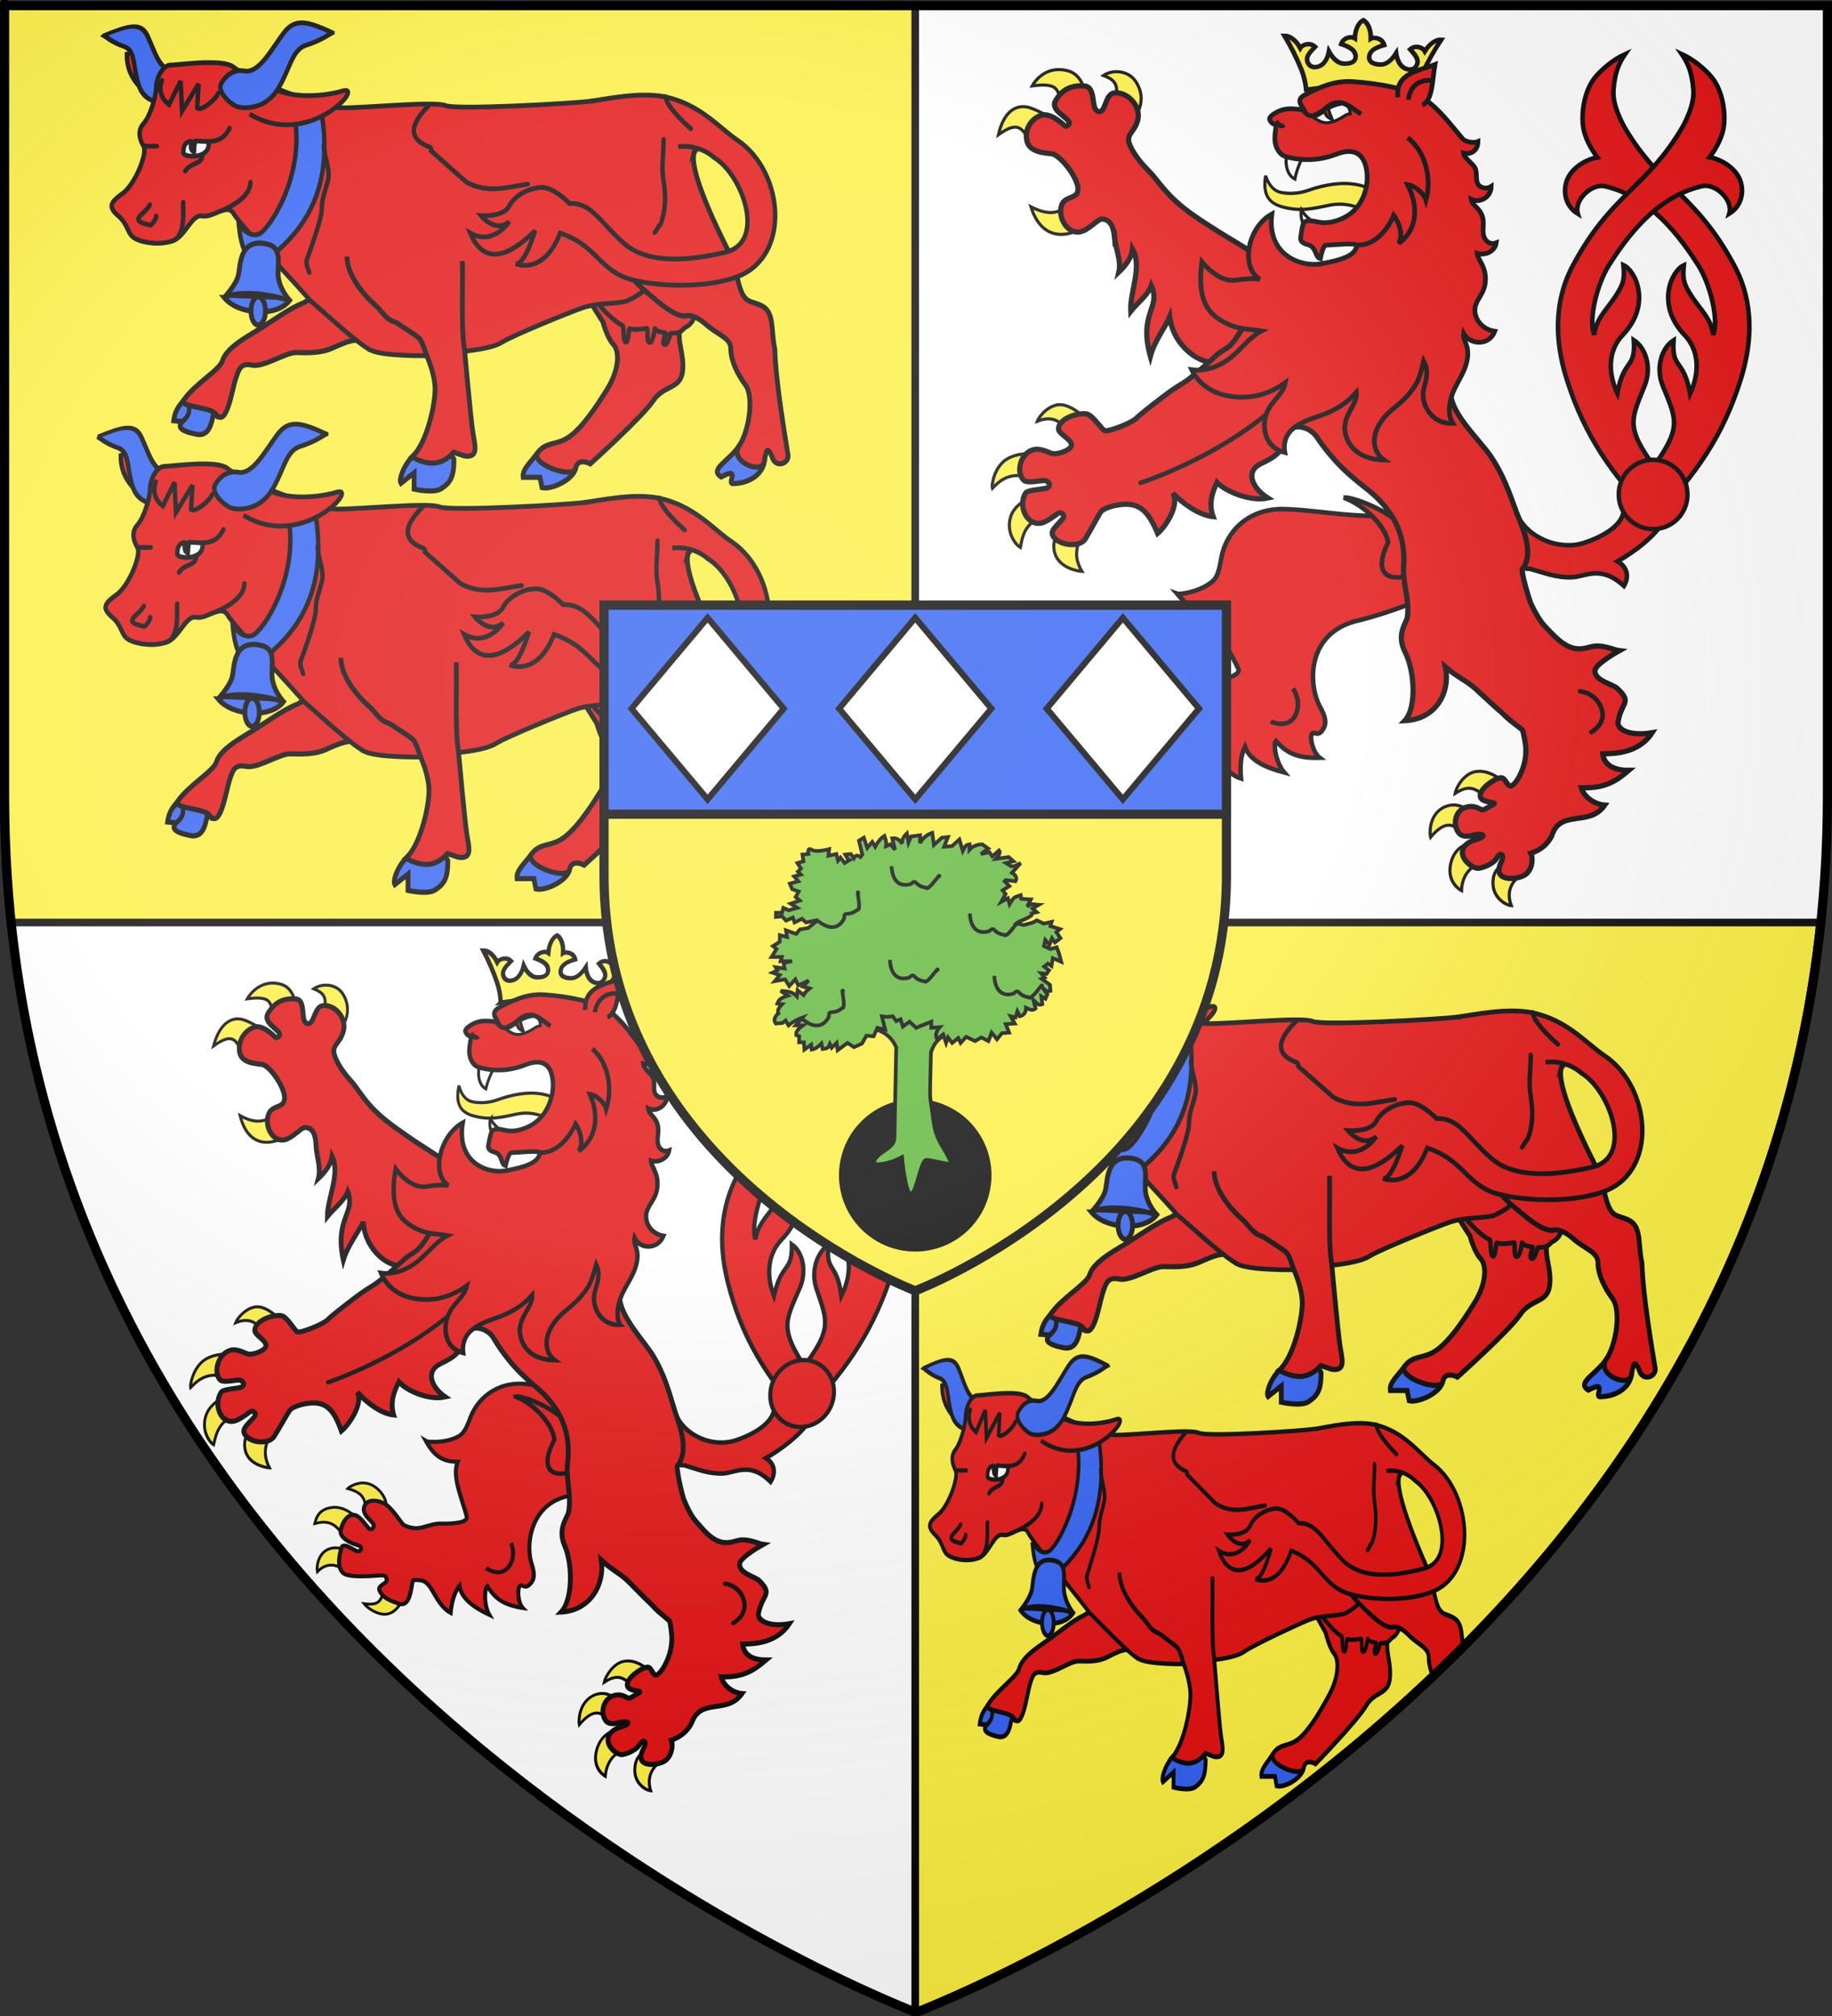
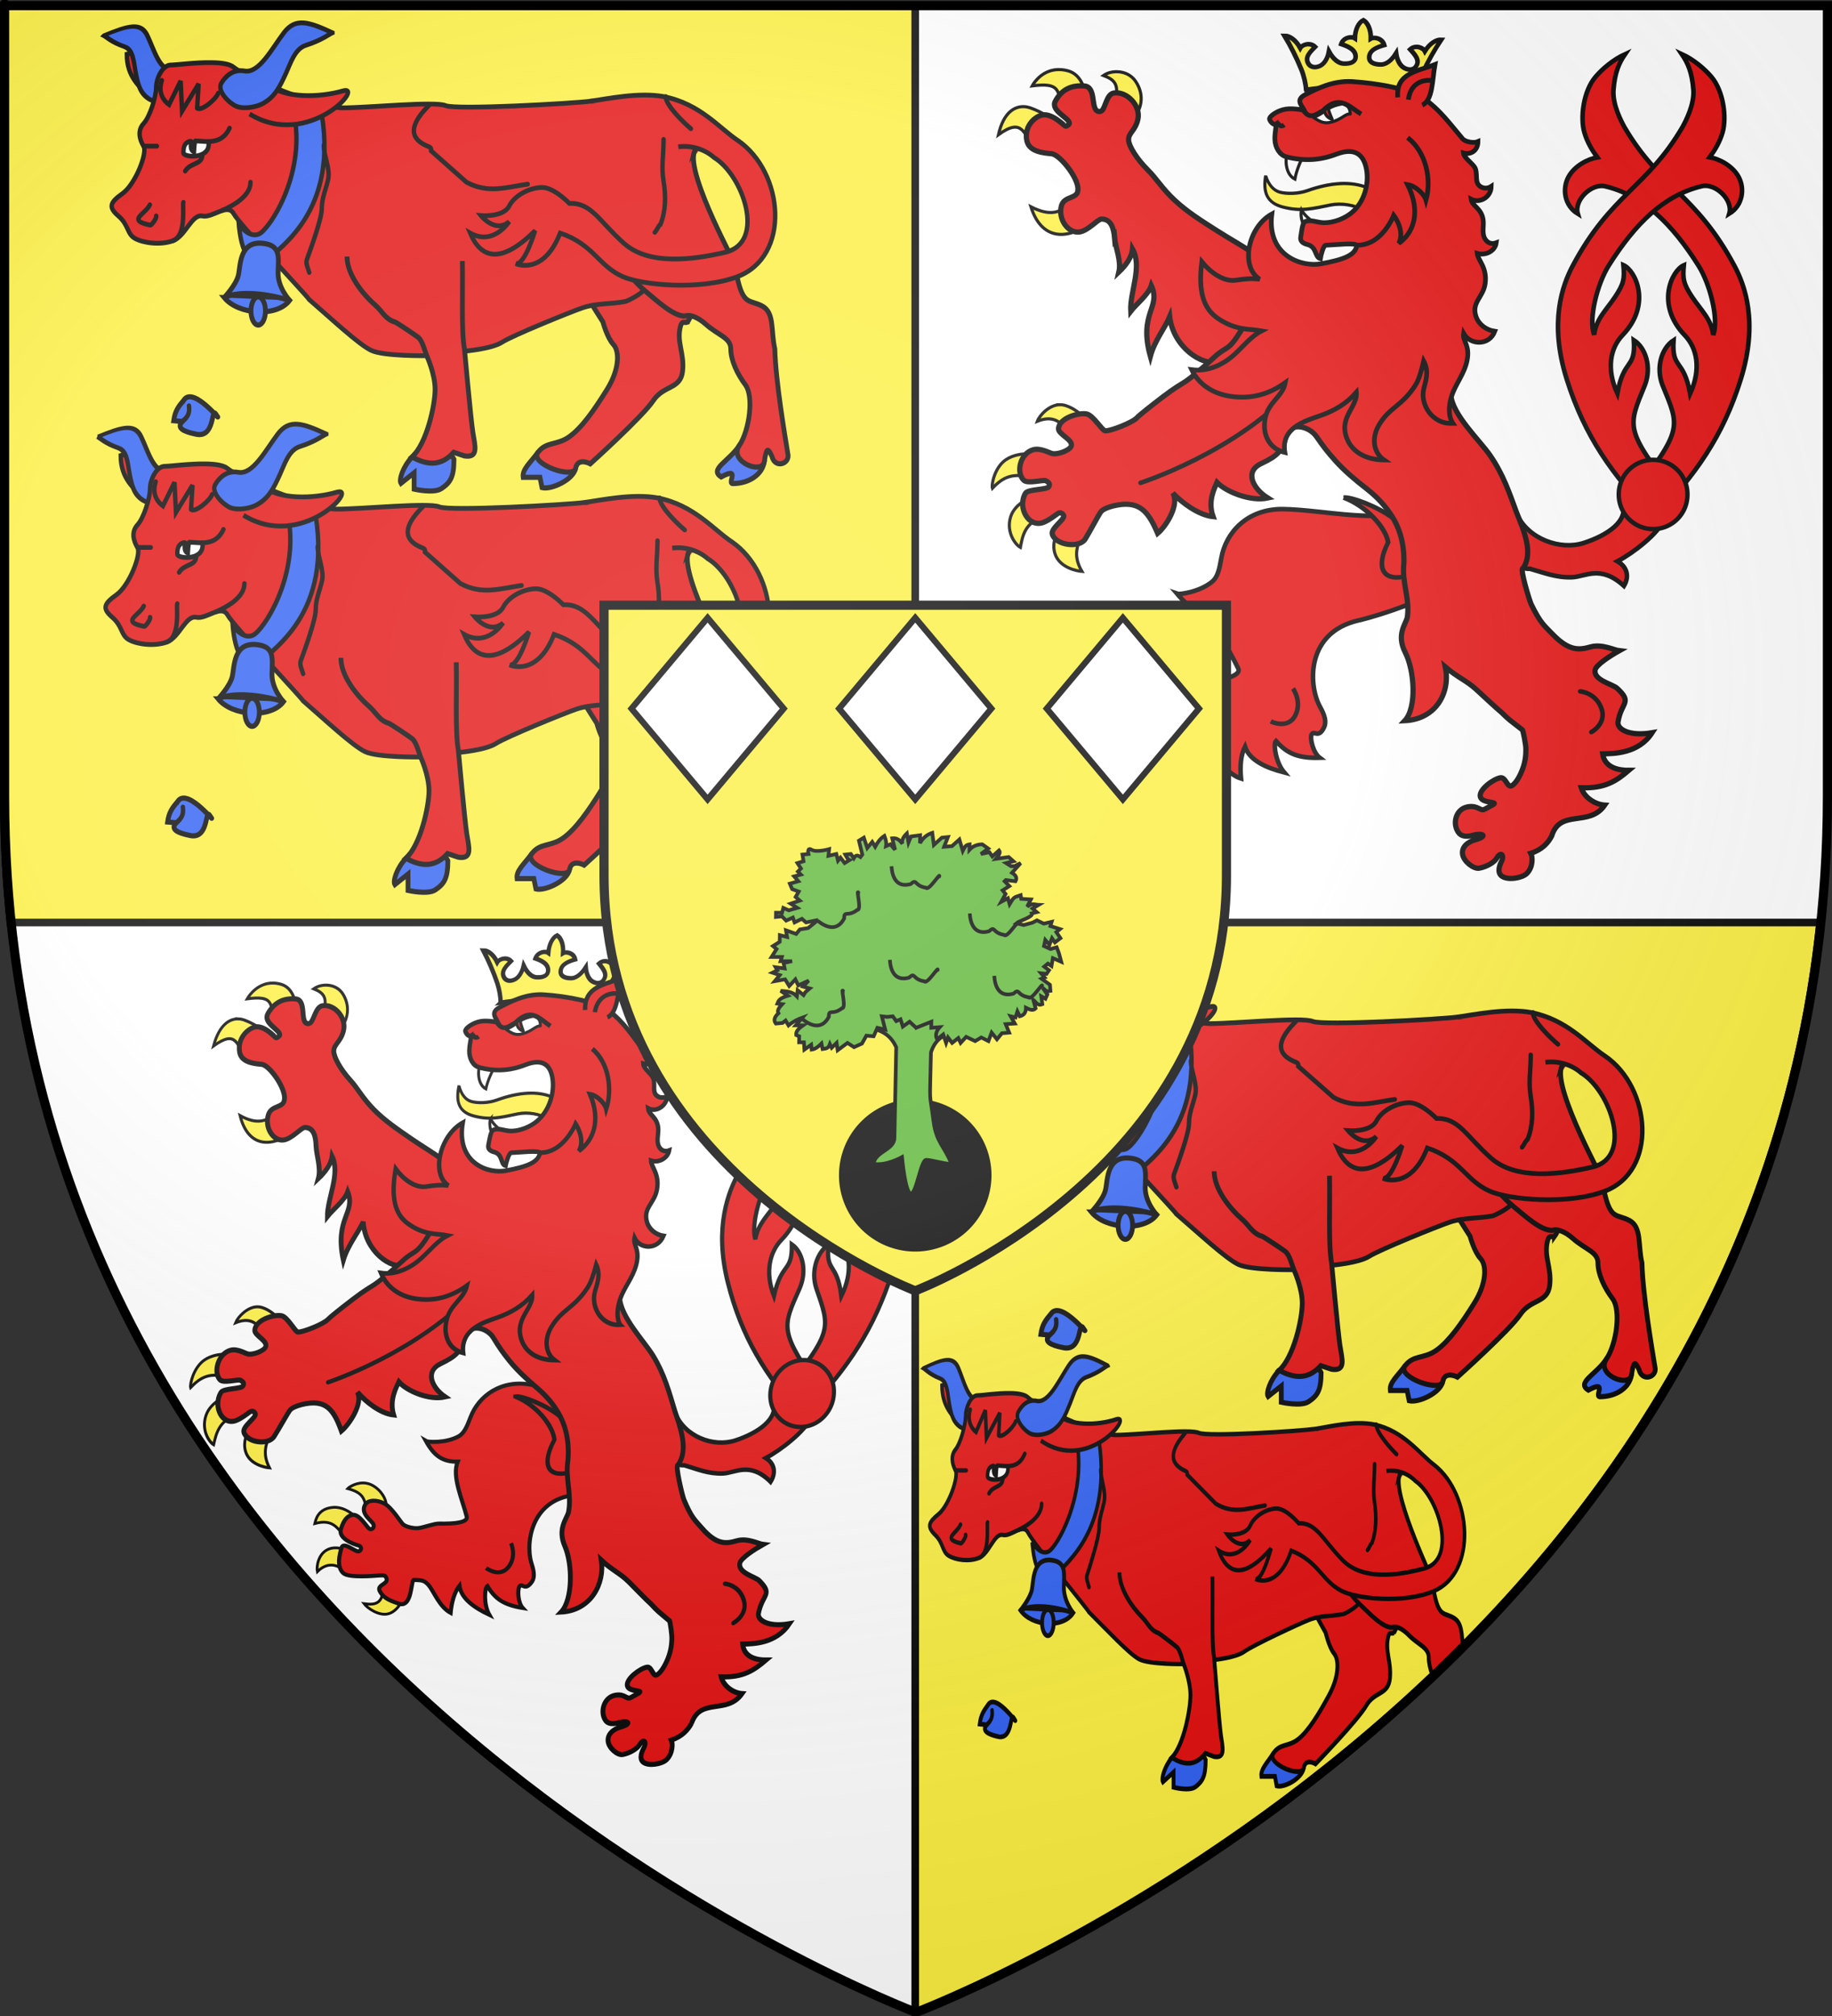
<svg xmlns="http://www.w3.org/2000/svg" xmlns:xlink="http://www.w3.org/1999/xlink" style="enable-background:new" id="svg2" height="660" width="600" version="1.0">
  <rect width="100%" height="100%" fill="#333333" stroke="none" />
  <desc id="desc4">Flag of Canton of Valais (Wallis)</desc>
  <defs id="defs6">
    <radialGradient gradientTransform="matrix(2.007,0,0,1.696,-222.494,-164.35)" gradientUnits="userSpaceOnUse" xlink:href="#linearGradient3673" id="radialGradient3199-2" fy="227.229" fx="222.275" r="300" cy="227.229" cx="222.275" />
    <linearGradient id="linearGradient3673">
      <stop offset="0" style="stop-color:#ffffff;stop-opacity:0.314" id="stop3675" />
      <stop offset="0.37" style="stop-color:#ffffff;stop-opacity:0.251" id="stop3677" />
      <stop offset="0.72" style="stop-color:#6b6b6b;stop-opacity:0.125" id="stop3679" />
      <stop offset="1" style="stop-color:#000000;stop-opacity:0.125" id="stop3681" />
    </linearGradient>
    <clipPath id="clipPath286" clipPathUnits="userSpaceOnUse">
      <use transform="matrix(1.248,0,0,1.09,-344.966,-476.409)" style="stroke-width:0.857" height="100%" width="100%" id="use288" xlink:href="#path6956" y="0" x="0" />
    </clipPath>
  </defs>
  <g id="g3022">
    <path style="fill:#ffffff;stroke:#000000;stroke-width:1" id="path3132" d="m 299.75,658.838 c 0,0 298.5,-112.436 298.5,-398.182 V 1.838 H 1.25 V 260.657 c 0,285.746 298.5,398.182 298.5,398.182 z" />
    <path id="path6956" d="M 299.75,1.838 V 302.018 H 3.404 C 2,288.652 1.25,274.872 1.25,260.656 V 1.838 Z m 0,300.18 H 596.096 C 569.277,557.304 299.75,658.838 299.75,658.838 Z" style="fill:#fcef3c;stroke:#000000;stroke-width:2.5" />
    <g id="g3059" transform="matrix(0.406,0,0,0.436,34.422,9.773)">
      <g transform="matrix(1.084,0,0,1.084,1.548,-43.376)" id="g204">
        <path style="fill:#2b5df2;stroke:#000000;stroke-width:3.563" d="m 57.118,296.531 c -4.187,4.644 -6.504,7.604 -7.51,14.22 l 6.476,0.555 c -4.791,4.528 1.195,7.04 9.649,8.662 14.876,3.534 11.633,-18.678 15.136,-13.921 7.992,10.384 -16.141,-20.312 -23.75,-9.516 z" id="path184" />
        <path style="fill:#e20909;fill-opacity:1;fill-rule:evenodd;stroke:#000000;stroke-width:3.286;stroke-linecap:round" id="path64" d="m 60.988,300.378 c 0.66,5.522 -0.914,7.508 -4.056,10.072" />
-         <path id="path272" d="m 146.17,229.185 c -10.226,3.485 -25.523,14.168 -38.286,21.252 -12.762,7.084 -19.808,12.543 -22.022,18.927 -2.214,6.384 -21.135,16.371 -28.744,27.167 -4.187,4.644 20.247,4.759 23.75,9.516 7.992,10.384 12.084,-16.264 14.741,-23.925 2.657,-7.661 3.984,-11.491 12.438,-9.87 8.455,1.622 24.961,-8.824 32.65,-8.711 7.69,0.114 17.79,0.689 26.808,-3.028 9.018,-3.717 20.446,-8.865 25.128,-2.623 -0.377,-13.875 -23.255,-42.669 -46.464,-28.705 z" style="fill:#e20909;stroke:#000000;stroke-width:3.563" />
      </g>
      <g transform="matrix(1.084,0,0,1.084,1.548,-43.376)" id="g266">
        <path id="path261" d="m 348.702,343.723 c -1.561,7.803 -17.944,14.964 -24.967,13.403 l -1.566,-7.163 h -12.48 c -0.78,-5.462 4.679,-9.358 10.922,-17.161 37.402,-18.172 29.07,7.003 28.091,10.921 z" style="fill:#2b5df2;stroke:#000000;stroke-width:3.563" />
        <path style="fill:#e20909;stroke:#000000;stroke-width:3.563" d="m 431.891,242.5 c -2.204,0.807 -3.923,-1.408 -5.155,2.904 -3.122,10.924 3.119,18.73 1.558,31.215 -1.56,12.485 -14.04,9.36 -21.843,20.285 -7.804,10.925 -46.819,43.695 -46.819,43.695 0,0 -9.37,-4.679 -10.93,3.124 -1.561,7.803 -34.334,-3.118 -28.091,-10.921 6.242,-7.803 14.045,-4.687 23.409,-10.93 9.363,-6.243 18.727,-18.727 28.091,-32.773 9.364,-14.046 9.364,-26.525 4.682,-31.207 -4.682,-4.682 -7.798,-15.612 -7.798,-15.612 0,0 -30.625,-44.263 -32.185,-53.627 -12.796,-22.851 42.532,-13.508 70.099,-6.699 27.567,6.809 35.905,46.552 24.982,60.546 z" id="path178" />
-         <path style="fill:#e20909;fill-opacity:1;stroke:#000000;stroke-width:3.286;stroke-linecap:round" id="path22" d="m 419.706,250.147 c -0.509,0.012 -2.74,9.112 -4.983,7.829 -2.243,-1.283 1.641,-7.989 0.898,-8.079 -3.363,-0.405 -7.268,-1.325 -7.815,-2.989 -0.189,-0.575 -1.346,9.724 -4.023,9.717 -2.677,-0.007 -0.748,-10.054 -2.151,-9.845 -3.893,0.579 -8.881,1.323 -12.706,0.219 -0.859,-0.248 -0.745,9.738 -2.874,9.358 -2.129,-0.38 -1.376,-10.947 -2.215,-11.369 -5.881,-2.955 -11.084,-7.765 -16.498,-13.178 -7.066,-11.348 24.429,-36.992 50.135,-20.183 25.705,16.808 22,30.815 12.505,34.694 -3.481,3.619 -5.385,3.786 -10.274,3.827 z" />
      </g>
      <path d="M 44.556,31.98 C 31.584,16.908 34.21,13.989 17.532,18.296 c 0,17.225 10.346,24.451 19.611,33.063 9.284,5.4 7.521,-13.392 7.413,-19.379 z" id="path6" style="fill:#e20909;fill-opacity:1;fill-rule:evenodd;stroke:#000000;stroke-width:3.563" />
      <use style="stroke-width:0.399" height="100%" width="100%" transform="matrix(-0.898,0,-0.26,0.897,164.073,2.237)" id="use241" xlink:href="#path72" y="0" x="0" />
      <path id="path18" d="m 481.294,87.917 c 5.366,-19.11 -37.795,-35.855 -89.969,-34.326 -13.532,1.692 -108.261,6.663 -116.717,3.279 -8.458,-3.384 -62.58,1.689 -82.878,1.689 -20.297,0 -79.503,-23.687 -87.961,-30.456 -3.171,-2.538 -10.143,-3.41 -17.982,-3.509 l -0.003,-0.003 c -13.066,-0.165 -28.533,1.82 -32.761,1.82 -6.766,0 -11.838,10.149 -11.838,16.918 0,6.768 -5.075,22.001 -10.149,27.078 -5.074,5.076 -3.383,11.841 0,16.918 3.383,5.076 -6.771,28.763 -16.921,35.532 -10.149,6.768 -11.834,10.149 -3.377,16.918 8.457,6.768 6.76,13.541 13.526,16.926 6.766,3.384 20.305,5.074 30.454,1.689 10.148,-3.384 15.217,-20.307 23.674,-18.614 8.457,1.692 20.297,-10.15 25.371,-1.689 4.431,7.765 61.032,63.464 60.757,64.327 18.465,14.929 40.018,33.762 50.135,38.266 10.117,4.504 44.725,4.002 44.725,4.002 l 30.446,-3.378 c 0,0 21.989,-1.698 30.446,-6.774 8.457,-5.076 55.773,-22.95 64.978,-25.842 11.444,-3.595 22.797,-2.601 34.515,-4.747 2.075,-0.38 14.903,-6.717 14.244,-8.597 44.098,-35.702 31.774,-112.401 47.282,-107.426 z" style="fill:#e20909;stroke:#000000;stroke-width:3.563" />
      <g transform="matrix(1.084,0,0,1.084,1.548,-43.376)" id="g270">
        <path id="path255" d="m 470.43,328.119 c -7.804,10.924 -22.499,16.275 -13.395,21.57 15.419,-7.709 3.3,5.421 9.267,4.594 11.106,-0.185 21.295,-5.878 22.855,-15.242 z" style="fill:#2b5df2;stroke:#000000;stroke-width:3.563" />
        <path style="fill:#e20909;stroke:#000000;stroke-width:3.563" d="m 377.57,197.8 c 7.629,7.629 15.118,17.273 23.914,23.891 6.895,5.186 20.215,17.154 28.946,16.553 3.381,-1.237 9.366,0.871 15.033,5.594 9.364,7.803 18.727,9.366 18.727,17.169 0,7.803 4.679,17.172 10.922,24.975 6.243,7.803 3.121,31.212 -4.682,42.137 -7.804,10.924 17.167,20.285 18.727,10.922 1.561,-9.364 2.484,-9.912 5.605,-3.67 2.34,8.998 13.957,5.143 11.845,-1.927 -2.112,-12.21 -9.093,-50.314 -9.645,-72.436 -3.121,-12.485 -1.5e-4,-24.967 -9.364,-29.649 -9.364,-4.682 -14.045,-0.006 -18.727,-20.293 l -6.241,-17.165 c 1.415,1.415 -42.031,-73.536 -19.988,-72.802" id="path253" />
      </g>
      <path d="m 83.321,83.851 c -3.675,0.061 -7.323,-0.403 -10.485,-0.476 -0.719,-0.016 -1.202,8.165 -1.202,8.165 -3.996,-1.329 -1.799,-8.077 -2.237,-8.018 -3.893,0.532 -6.413,2.605 -6.197,8.931 0.114,3.336 20.867,4.973 20.352,-7.017" id="path34" style="fill:#ffffff;fill-opacity:1;stroke:#000000;stroke-width:3.563;stroke-linecap:round" />
      <path style="fill:none;fill-opacity:1;stroke:#000000;stroke-width:3.563;stroke-linecap:round" id="path174" d="m 100.388,73.781 c -4.122,8.246 -10.635,9.963 -17.068,10.07 m -4.922,9.933 c 0,7.685 -9.424,5.584 -13.785,12.259 m 52.687,8.351 c 0,10.651 -14.504,17.848 -22.971,21.234 m -31.186,-6.115 c -1.047,2.227 2.984,24.959 -8.619,28.921 M 41.197,139.699 c 0.799,1.31 -3.696,7.113 -4.727,6.919 -19.454,-3.64 -4.001,-8.011 -0.358,-15.3 M 41.766,87.322 H 31.038 M 74.247,58.842 c 3.687,2.513 15.612,-7.136 17.016,-11.352 M 45.769,37.935 c -2.315,6.231 -1.302,13.371 5.818,18.223 l 9.333,-17.741 1.162,22.548 13.364,-20.4 -1.199,18.278" />
      <path d="m 152.828,65.328 c 8.457,43.993 -20.298,84.598 -28.755,87.983 -8.457,3.384 -16.216,-7.467 -16.216,-7.467 0,0 0.993,12.543 4.376,19.312 2.792,6.925 12.279,14.451 16.915,10.152 3.383,-8.461 59.202,-32.149 45.669,-111.671 -5.074,1.692 -21.989,1.692 -21.989,1.692 z" id="path52" style="fill:#2b5df2;stroke:#000000;stroke-width:3.563" />
      <g style="stroke-width:0.358" transform="matrix(1.084,0,0,1.084,1.548,-43.376)" id="g239">
        <path style="fill:#2b5df2;stroke:#000000;stroke-width:3.563" d="m 87.229,225.47 c 10.301,11.849 39.107,13.794 48.646,1.945 0,0 -8.966,-8.842 -8.584,-19.63 0.382,-10.787 1.717,-18.215 -10.492,-19.807 -18.514,-2.414 -17.36,15.385 -19.077,22.106 -1.717,6.72 -10.492,15.385 -10.492,15.385 z" id="path210" />
        <ellipse style="fill:#2b5df2;stroke:#000000;stroke-width:3.563" id="ellipse68" cx="112.508" cy="234.729" ry="9.768" rx="5.393" />
        <path style="stroke:#000000;stroke-width:3.563" d="m 87.229,225.47 c 8.585,-4.067 27.28,-4.067 48.646,1.945" id="path226" />
      </g>
      <path d="m 132.401,41.303 c 11.84,10.152 40.719,9.639 59.326,4.563 18.606,-5.076 -27.818,44.365 -75.18,17.293" id="path70" style="fill:#e20909;stroke:#000000;stroke-width:3.563" />
      <path d="M 183.363,2.17 C 164.167,-6.079 153.553,-9.292 144.255,2.138 134.327,14.344 124.212,32.882 112.427,30.885 c -9.827,-1.665 -15.952,4.791 -18.659,9.194 -3.725,6.059 6.66,15.183 11.941,17.244 6.46,2.522 16.488,0.562 21.464,-1.958 9.952,-5.042 13.761,-12.722 18.714,-22.709 3.809,-7.681 7.183,-18.447 16.035,-21.063 12.989,-3.839 19.147,-8.544 21.444,-9.421 z" id="path72" style="fill:#2b5df2;stroke:#000000;stroke-width:3.563" />
      <path id="path249" d="m 391.326,53.59 c 13.532,-1.692 38.896,-6.879 59.194,-3.495 29.705,5.438 45.113,23.923 59.906,32.964 37.212,23.689 43.275,87.17 -0.703,102.399 -29.91,10.357 -77.108,6.244 -92.581,-0.337 -19.549,-8.315 -22.912,-23.908 -50.066,-32.542 -13.552,32.439 -35.817,22.977 -35.817,22.977 7.26,1.352 15.605,-24.798 15.605,-24.798 -28.779,26.677 -44.238,19.791 -52.39,1.82 18.877,9.912 31.461,-8.56 31.461,-8.56 -11.132,9.011 -22.749,-4.505 -22.749,-4.505 0,0 18.017,1.38 22.749,-7.197 4.617,-8.369 16.953,-13.967 26.634,-13.967 9.68,0 21.965,11.962 21.965,11.962 17.872,-0.571 23.57,12.948 43.867,29.869 20.058,16.722 54.963,12.685 81.903,6.844 33.174,-7.193 14.413,-57.941 -9.191,-71.241 -8.037,-6.646 -19.315,-9.193 -28.731,-7.953" style="fill:#e20909;stroke:#000000;stroke-width:3.563" />
      <g transform="matrix(1.084,0,0,1.084,1.548,-43.376)" id="g259">
        <path style="fill:#2b5df2;stroke:#000000;stroke-width:3.563" d="m 226.974,335.917 c -7.023,7.023 -9.802,15.86 -8.242,18.201 l 9.8,-7.271 v 11.291 c 0,0 14.68,3.145 20.293,-0.369 6.561,-4.109 9.364,-7.8 9.364,-20.285 -6.395,-11.983 -31.215,-1.566 -31.215,-1.566 z" id="path14" />
        <path style="fill:#e20909;stroke:#000000;stroke-width:3.563" d="m 178.59,197.02 c 0,12.501 11.632,26.046 21.139,33.771 4.795,3.897 7.473,9.767 14.506,11.579 1.194,0.307 16.709,10.02 17.748,10.964 2.809,2.552 4.584,9.222 5.912,12.355 0,0 6.248,12.485 6.248,23.409 l -1e-5,3e-5 c 0,10.924 -6.245,37.455 -17.169,46.819 12.483,6.242 22.119,5.921 30.981,-3.26 l 8.031,2.481 c 10.925,1.56 7.809,-7.019 6.248,-16.383 -1.56,-9.364 -6.244,-57.745 -6.244,-57.745 -2.511,-12.48 -1.074,-40.521 -1.561,-60.865" id="path245" />
      </g>
      <path d="m 452.212,50.096 c 0,6.537 14.766,19.841 20.299,24.106 M 450.521,82.248 c 0,12.181 -1.963,20.418 -0.016,31.385 1.984,11.177 1.785,22.716 -2.578,32.558 -1.733,0.946 -2.696,4.163 -4.506,5.877 m -102.536,-36.194 c -17.241,2.221 -31.722,7.341 -49.359,-1.48 L 262.997,90.851 c 0.271,-2.377 -0.739,-2.664 -2.966,-3.535 -19.215,-7.511 -9.416,-20.609 1.049,-30.452 m -84.679,29.764 c 0,7.963 5.47,17.922 3.481,25.877 -1.989,7.957 -5.041,13.479 -5.072,21.724 -0.028,7.581 -9.075,30.655 -12.007,38.087 -1.232,3.122 0.911,6.678 1.878,9.892" id="path10" style="fill:none;fill-opacity:1;fill-rule:evenodd;stroke:#000000;stroke-width:3.563;stroke-linecap:round" />
    </g>
    <use height="100%" width="100%" transform="translate(-2,131.377)" id="use172" xlink:href="#g3059" y="0" x="0" />
    <use height="100%" width="100%" transform="matrix(1,0,0,0.993,284,300.054)" id="use274" xlink:href="#g3059" y="0" x="0" />
    <use clip-path="url(#clipPath286)" x="0" y="0" xlink:href="#g3059" id="use282" transform="matrix(0.806,0,0,0.924,275.028,437.166)" width="100%" height="100%" />
    <g id="g3599" transform="translate(-0.25)">
      <path style="fill:#fff03c;stroke:#000000;stroke-width:1.02" id="path3031" d="m 367.267,213.823 c -3.633,0.014 -6.22,2.723 -6.522,3.252 6.675,0.437 6.992,3.068 8.785,7.748 2.545,-1.852 4.791,-3.439 6.262,-4.29 0.129,-1.08 -1.48,-4.267 -5.26,-5.977 -1.156,-0.523 -2.248,-0.737 -3.265,-0.733 z m -8.137,10.771 c -0.742,-0.014 -1.497,0.058 -2.259,0.261 -5.574,1.487 -5.493,5.737 -5.572,7.151 6.171,-3.004 8.439,4.8e-4 12.014,2.969 l 3.002,-7.771 c -1.102,-0.77 -3.97,-2.548 -7.184,-2.61 z m 7.702,15.496 c 0,0 -4.884,-2.012 -8.454,0.026 -3.849,2.197 -3.552,7.367 -2.822,9.143 3.271,-4.794 7.55,-3.872 10.745,-1.619 z m 13.697,9.945 c 1.005,6.283 -1.485,7.288 -5.82,7.558 1.471,1.352 6.399,3.603 9.661,1.878 3.585,-1.895 4.498,-7.52 4.141,-7.663 z" />
-       <path style="color:#000000;display:inline;overflow:visible;visibility:visible;fill:#e20909;fill-opacity:1;fill-rule:evenodd;stroke:#000000;stroke-width:1.5;stroke-linecap:butt;stroke-linejoin:miter;stroke-miterlimit:4;stroke-dasharray:none;stroke-dashoffset:0;stroke-opacity:1;marker:none;enable-background:accumulate" id="path3039" d="m 420.167,166.669 c -11.404,-0.005 -18.473,7.619 -19.934,16.125 -0.627,3.651 -1.22,6.149 -2.925,7.586 -4.181,3.525 -10.902,4.271 -11.528,4.036 4.016,4.791 7.569,6.395 12.925,5.232 -1.116,5.898 4.304,13.215 7.103,19.254 0.945,2.039 -3.804,3.476 -9.511,4.457 -1.857,0.319 -5.5,2.61 -7.285,3.108 -1.849,0.516 -4.64,0.336 -5.712,-0.328 -1.108,-0.686 -5.106,-5.198 -8.143,-6.197 -2.826,-0.93 -6.365,-0.397 -7.022,1.908 -1.047,3.678 3.837,5.149 4.488,6.449 0.63,1.258 -0.453,2.264 -1.369,1.736 -1.086,-0.626 -4.589,-4.522 -6.753,-3.834 -1.631,0.519 -2.974,1.983 -3.384,6.04 -0.348,3.439 5.272,4.489 7.397,4.652 1.73,0.132 1.505,1.847 0.462,2.173 -1.122,0.351 -6.022,-2.589 -6.301,-0.259 -0.279,2.33 -0.643,7.409 2.431,9.191 2.417,1.402 11.505,-1.26 12.546,-1.523 1.239,-0.313 2.45,-0.677 2.853,-0.304 2.741,2.538 -2.867,3.444 -0.968,5.801 2.018,2.504 4.935,2.735 7.624,3.178 5.527,0.912 2.723,-9.574 3.945,-9.639 2.637,-0.367 3.67,-0.771 5.796,0.948 2.126,1.718 5.32,7.031 9.796,8.416 -0.39,-4.062 -0.069,-7.715 1.302,-10.445 1.555,4.662 7.159,6.972 12.851,8.457 -2.848,-3.333 -3.627,-9.381 -2.715,-10.304 3.741,4.173 7.259,5.692 14.326,5.489 -2.104,-1.564 -3.179,-6.129 -2.715,-7.413 0.713,-1.97 2.255,1.46 4.15,-2.542 1.195,-2.523 -0.733,-5.564 -1.531,-7.136 -3.663,-7.21 -4.217,-23.905 12.701,-27.848 9.201,-2.144 23.106,-7.497 24.309,-9.013 9.592,-12.079 0.737,-22.285 -4.212,-28.141 -12.521,5.983 -30.603,0.887 -44.995,0.685 z" />
+       <path style="color:#000000;display:inline;overflow:visible;visibility:visible;fill:#e20909;fill-opacity:1;fill-rule:evenodd;stroke:#000000;stroke-width:1.5;stroke-linecap:butt;stroke-linejoin:miter;stroke-miterlimit:4;stroke-dasharray:none;stroke-dashoffset:0;stroke-opacity:1;marker:none;enable-background:accumulate" id="path3039" d="m 420.167,166.669 c -11.404,-0.005 -18.473,7.619 -19.934,16.125 -0.627,3.651 -1.22,6.149 -2.925,7.586 -4.181,3.525 -10.902,4.271 -11.528,4.036 4.016,4.791 7.569,6.395 12.925,5.232 -1.116,5.898 4.304,13.215 7.103,19.254 0.945,2.039 -3.804,3.476 -9.511,4.457 -1.857,0.319 -5.5,2.61 -7.285,3.108 -1.849,0.516 -4.64,0.336 -5.712,-0.328 -1.108,-0.686 -5.106,-5.198 -8.143,-6.197 -2.826,-0.93 -6.365,-0.397 -7.022,1.908 -1.047,3.678 3.837,5.149 4.488,6.449 0.63,1.258 -0.453,2.264 -1.369,1.736 -1.086,-0.626 -4.589,-4.522 -6.753,-3.834 -1.631,0.519 -2.974,1.983 -3.384,6.04 -0.348,3.439 5.272,4.489 7.397,4.652 1.73,0.132 1.505,1.847 0.462,2.173 -1.122,0.351 -6.022,-2.589 -6.301,-0.259 -0.279,2.33 -0.643,7.409 2.431,9.191 2.417,1.402 11.505,-1.26 12.546,-1.523 1.239,-0.313 2.45,-0.677 2.853,-0.304 2.741,2.538 -2.867,3.444 -0.968,5.801 2.018,2.504 4.935,2.735 7.624,3.178 5.527,0.912 2.723,-9.574 3.945,-9.639 2.637,-0.367 3.67,-0.771 5.796,0.948 2.126,1.718 5.32,7.031 9.796,8.416 -0.39,-4.062 -0.069,-7.715 1.302,-10.445 1.555,4.662 7.159,6.972 12.851,8.457 -2.848,-3.333 -3.627,-9.381 -2.715,-10.304 3.741,4.173 7.259,5.692 14.326,5.489 -2.104,-1.564 -3.179,-6.129 -2.715,-7.413 0.713,-1.97 2.255,1.46 4.15,-2.542 1.195,-2.523 -0.733,-5.564 -1.531,-7.136 -3.663,-7.21 -4.217,-23.905 12.701,-27.848 9.201,-2.144 23.106,-7.497 24.309,-9.013 9.592,-12.079 0.737,-22.285 -4.212,-28.141 -12.521,5.983 -30.603,0.887 -44.995,0.685 " />
      <path style="color:#000000;display:inline;overflow:visible;visibility:visible;fill:none;stroke:#000000;stroke-width:1.5;stroke-linecap:butt;stroke-linejoin:miter;stroke-miterlimit:4;stroke-dasharray:none;stroke-dashoffset:0;stroke-opacity:1;marker:none;enable-background:accumulate" id="path3656" d="m 423.715,225.419 c 0,0 3.074,4.291 0.741,8.811 -2.433,4.714 -8.022,1.947 -8.022,1.947" />
    </g>
    <use xlink:href="#g3599" height="660" width="600" y="0" x="0" id="use3604" transform="matrix(0.872,0.168,-0.168,0.872,-164.02,237.491)" />
    <g id="g7013-0" transform="matrix(-0.513,0.016,-0.01,0.501,625.687,-2.944)">
      <g id="g4306" transform="matrix(-0.99,0.057,0.004,1.014,962.927,-219.631)">
        <use xlink:href="#path504-4" height="660" width="600" y="0" x="0" id="use4279" transform="matrix(-0.999,0.05,0.05,0.999,1605.76,-40.15)" />
        <path style="fill:#e20909;stroke:#000000;stroke-width:2.96" id="path504-4" d="m 783.009,343.367 c -7.364,12.28 -12.448,35.199 -8.447,44.958 1.029,-10.237 7.418,-15.979 12.916,-24.665 5.499,-8.687 5.91,-12.047 4.88,-20.629 7.758,3.111 19.211,24.682 0.524,45.153 -7.599,8.324 -10.153,21.75 -2.458,37.606 3.694,-23.278 11.549,-15.557 9.826,-34.596 7.903,4.825 11.979,17.251 7.838,28.75 -10.321,27.29 -12.847,28.495 21.915,70.601 l -14.491,14.426 c -27.01,-26.551 -45.486,-51.051 -57.963,-87.573 -12.477,-36.523 -4.144,-60.634 2.205,-73.265 23.466,-46.681 46.554,-51.194 68.639,-91.038 1.906,-3.745 7.343,-14.574 6.414,-23.981 -1.145,-11.596 -4.158,-17.478 -8.071,-22.917 7.722,3.294 14.851,9.053 19.36,14.042 8.334,9.222 10.689,26.43 8.173,35.788 -1.675,6.231 -4.591,11.378 -7.918,16.147 5.93,0.833 14.878,5.026 18.996,12.219 4.228,7.387 3.177,18.225 -5.464,23.795 2.421,-8.829 -9.4,-19.574 -18.11,-17.262 -24.383,6.472 -42.414,25.178 -58.764,52.442 z" />
        <path style="fill:#e20909;stroke:#000000;stroke-width:2.96" id="path4310" d="m 763.942,544.884 c 8.835,-0.524 18.192,-8.71 33.718,4.723 3.029,-5.251 2.546,-11.912 -4.562,-15.74 10.175,-5.692 26.099,-18.655 28.998,-27.154 23.574,-25.948 -11.984,-24.923 -26.994,-11.262 5.531,12.211 -9.404,22.047 -24.004,27.138 -15.123,5.273 -36.005,-1.621 -43.755,-17.589 -2.318,11.868 -5.272,36.37 9.422,35.088 8.974,2.27 17.084,5.395 27.177,4.796 z" />
        <path style="fill:#e20909;stroke:#000000;stroke-width:2.96" id="path4330" transform="matrix(0.965,-0.024,0.024,0.965,338.996,185.504)" d="m 508.151,327.865 a 22.959,22.959 0 1 1 -45.917,0 22.959,22.959 0 1 1 45.917,0 z" />
      </g>
      <g id="g3019" transform="matrix(-1.124,0.129,0.068,1.147,607.431,-11.162)">
        <path style="fill:#fff03c;stroke:#000000;stroke-width:2" id="path3021" transform="matrix(0.878,-0.049,0.049,0.878,-31.865,-17.784)" d="m 100.406,63.094 c -10.114,0.192 -15.591,8.079 -17.031,10.938 17.972,-2.722 16.411,2.56 19.719,13.25 L 118.688,80.75 C 117.275,75.131 114.799,66.011 106.5,63.844 c -2.196,-0.573 -4.221,-0.786 -6.094,-0.75 z m 37.906,0.438 c -3.399,-0.067 -6.729,0.907 -9.125,2.656 7.044,2.514 10.928,5.506 7.406,17.156 l 13.344,8.875 c 3.328,-4.026 6.824,-13.231 0.125,-22.719 -2.867,-4.061 -7.38,-5.883 -11.75,-5.969 z M 78.625,87.562 C 72.586,87.381 65.348,91.266 62.375,106.031 78.096,94.162 78.159,105.605 86.031,113.25 l 10.625,-18.094 c 0,0 -6.036,-4.281 -14.094,-6.906 -1.198,-0.39 -2.544,-0.646 -3.938,-0.688 z m 32.656,58.562 c -6.582,10.649 -15.364,11.329 -26.812,5.844 7.307,21.353 23.868,21.132 38.875,9.188 z" />
        <path style="fill:#e20909;stroke:#000000;stroke-width:2.96" id="path3029" d="m 98.501,125.347 c 0.889,5.229 4.911,12.556 3.959,18.978 3.503,-3.896 6.617,-8.713 6.651,-13.638 6.555,9.628 0.393,24.304 1.84,35.248 2.624,-4.048 9.277,-10.237 10.465,-15.438 6.781,12.013 -6.142,15.906 2.694,40.028 1.654,-9.103 7.092,-16.961 9.135,-23.276 3.324,16.801 20.525,26.677 29.477,23.121 23.28,25.744 47.76,12.997 44.111,-16.766 0,0 -23.472,-42.408 -28.927,-45.789 -5.922,-3.671 -13.333,-6.817 -21.86,-11.334 -9.624,-5.098 -17.514,-9.178 -25.143,-15.167 -7.629,-5.989 -11.522,-11.601 -16.544,-15.833 -7.069,-5.958 -12,-12.812 -12.411,-16.147 -0.503,-4.081 3.373,-5.5 4.316,-12.122 1.122,-7.879 -7.503,-15.532 -14.804,-13.781 -4.162,0.998 -3.978,8.881 -6.125,10.644 -0.506,0.416 -1.138,0.597 -1.983,0.423 -4.426,-0.913 -1.889,-13.769 -8.914,-13.699 -7.025,0.07 -12.42,2.647 -15.64,9.806 -2.588,5.754 8.236,8.657 8.895,11.861 0.148,0.718 -1.292,1.893 -2.031,1.935 -0.488,0.028 -8.666,-7.47 -14.39,-5.031 -4.46,1.901 -8.996,7.68 -6.823,15.007 1.879,6.336 10.449,6.103 14.582,6.209 4.9,0.125 16.888,13.112 16.519,19.431 0.141,5.058 -7.504,3.684 -8.609,9.587 -1.417,7.57 5.049,15.399 11.485,13.884 4.816,-1.134 9.536,-7.907 11.737,-8.295 5.373,-0.466 7.352,4.35 8.337,10.155 z" />
      </g>
      <path style="fill:#e20909;stroke:#000000;stroke-width:2.96" id="path3041" d="m 355.589,319.673 c -14.603,6.047 -27.17,20.203 -28.957,30.145 8.01,16.8 2.348,24.607 -9.545,22.948 -9.706,-1.349 -9.563,-9.322 -6.814,-18.604 2.453,-8.281 6.046,-13.937 13.579,-20.045 9.835,-7.976 27.591,-15.062 31.738,-14.445 z" />
-       <path style="fill:#fff03c;stroke:#000000;stroke-width:2" id="path3069" d="m 264.999,501.442 c 1.001,-0.054 2.003,-0.021 3.033,0.142 7.501,1.184 12.141,10.14 12.593,13.817 -7.184,-4.559 -12.063,-4.763 -20.003,3.72 -2.421,-2.912 -6.036,-6.905 -9.672,-10.944 1.006,-1.289 7.041,-6.359 14.049,-6.735 z m 15.845,21.488 c 2.224,-0.182 4.75,0.18 7.278,1.513 9.426,4.969 8.152,17.555 7.635,19.141 -8.251,-9.982 -13.882,-9.721 -21.263,-1.34 l -1.123,-16.126 c 0.864,-1.097 3.768,-2.884 7.474,-3.188 z m -10.47,25.287 c 0,0 9.539,0.883 12.092,12.516 2.551,11.62 -5.138,17.186 -7.159,18.347 -0.123,-8.991 -4.336,-16.348 -14.748,-18.383 z m -21.628,14.206 c 2.261,1.627 6.945,3.997 6.554,12.771 -0.419,9.437 -8.486,14.232 -11.971,14.727 3.387,-8.93 0.394,-15.372 -5.159,-19.189 z" />
      <g id="g2989" transform="matrix(-0.896,-0.65,0.681,-0.954,49.953,810.836)">
        <path style="fill:#fff03c;stroke:#000000;stroke-width:2" id="path3055" transform="matrix(0.697,-0.535,-0.535,-0.698,9.157,880.92)" d="m 105.906,278.781 c -6.828,0.233 -12.953,7.036 -14.312,11.031 7.304,-3.114 12.389,-1.877 16.781,2.5 l 10.75,-7.969 c 0,0 -5.955,-4.946 -11.844,-5.531 -0.46,-0.046 -0.92,-0.047 -1.375,-0.031 z m -19.75,32.125 c -3.715,0.113 -9.545,0.882 -14.219,4.156 -7.327,5.133 -9.127,16.421 -8.344,18.656 7.147,-7.806 12.64,-10.203 26.312,-7.688 L 89.844,311 c 0,0 -1.458,-0.161 -3.688,-0.094 z m 4.125,27.344 c 0,0 -11.844,4.113 -14.5,13.656 -2.833,10.18 3.805,17.977 6.812,19.469 1.14,-7.101 2.444,-17.269 16.25,-20.406 z m 17.938,18.844 c -2.023,4.172 -5.753,10.447 -3.188,17.781 3.125,8.934 14.491,10.798 17.688,10.938 -5.743,-9.26 -4.154,-15.86 0.062,-25.062 z" />
        <g id="g2997">
          <g style="fill:#fcef3c;fill-opacity:1;stroke:#000000;stroke-width:5.194;stroke-miterlimit:4;stroke-dasharray:none" id="g3041">
            <path style="fill:#e20909;stroke:#000000;stroke-width:2.96" id="path2975" d="m 15.573,267.841 c 12.978,9.778 20.185,-8.707 34.649,-3.574 -4.057,3.378 -6.893,10.164 -4.986,15.777 10.865,-8.422 18.416,-8.594 27.655,-7.902 -4.491,3.231 -10.278,9.154 -6.511,16.295 5.425,-3.789 16.659,-11.901 29.758,-6.851 -12.18,6.097 -14.837,13.553 -12.064,16.307 8.195,8.143 13.222,3.722 10.827,15.793 -0.673,3.392 -8.164,11.437 -4.034,15.613 2.19,2.215 12.648,1.422 17.575,0.804 -2.069,1.885 -5.612,9.004 -11.878,11.341 -6.266,2.337 -11.378,5.07 -13.254,18.831 -0.851,6.344 -1.893,8.614 0.21,20.505 0.423,2.39 6.805,20.539 8.099,19.179 10.167,3.268 13.262,17.481 15.85,27.842 3.062,10.833 6.552,21.49 6.897,34.916 0.265,10.313 -3.805,31.234 2.209,40.916 7.788,12.555 16.824,25.432 22.071,31.091 14.38,15.505 17.439,18.211 5.346,35.383 -7.149,10.151 -33.982,42.667 -62.198,36.759 -14.417,-3.018 -22.578,3.832 -38.113,-2.906 -15.535,-6.738 -12.958,-2.87 -23.071,-4.118 -10.113,-1.248 -18.739,-1.65 -21.275,-1.512 -5.071,0.276 -6.609,0.714 -15.613,0.531 -9.004,-0.182 -17.179,-0.528 -18.932,-0.905 -3.506,-0.754 -16.809,2.718 -18.922,4.66 -1.304,1.198 -0.264,11.135 -2.889,13.912 -3.29,3.481 -14.211,7.325 -17.84,2.564 -1.944,-2.55 3.23,-10.084 0.012,-12.187 -2.191,-1.432 -9.104,0.608 -11.13,2.941 -1.158,1.333 -3.473,6.591 -7.414,8.106 -7.363,2.832 -15.719,-4.694 -14.593,-10.818 0.572,-3.113 9.369,-6.211 9.994,-7.632 0.708,-1.611 1.086,-2.746 -0.586,-3.657 -1.814,-0.987 -10.461,5.927 -13.019,4.784 -8.711,-3.892 -10.193,-17.409 -0.989,-19.461 3.092,-0.689 6.585,-0.611 8.989,-0.613 2.133,-0.002 2.505,-2.22 2.089,-3.088 -0.948,-1.975 -10.362,-1.352 -11.424,-4.623 -2.042,-6.29 7.792,-15.482 13.508,-13.152 4.436,1.808 14.27,6.595 15.821,7.087 0.776,0.246 2.246,0.993 8.02,-1.234 14.169,-5.879 14.371,-14.061 11.324,-27.446 6.34,0.458 19.665,5.742 20.405,13.411 1.028,-8.003 4.634,-18.892 10.62,-24.29 2.627,9.09 10.398,12.695 13.227,14.402 1.013,-7.309 8.861,-20.025 18.11,-24.145 -3.745,9.325 -2.002,19.973 8.354,17.993 10.355,-1.98 13.845,-1.316 20.588,4.223 6.743,5.539 14.051,-3.056 13.902,-10.328 -0.149,-7.272 -0.099,-10.036 0.605,-17.272 0.757,-7.785 3.018,-16.549 4.63,-22.097 1.821,-6.27 3.128,-12.637 2.915,-20.298 -0.272,-9.814 -3.548,-18.758 -10.339,-27.589 -7.342,-7.928 -9.057,-18.417 -16.51,-25.922 -3.116,-2.642 -10.841,-4.124 -12.636,-15.406 -1.795,-11.282 -12.992,-29.13 -23,-31.046 15.364,-10.057 30.83,-1.816 36.573,11.046 2.156,-8.928 5.075,-13.015 6.657,-20.488 0.599,-2.831 3.088,-15.97 3.93,-18.953 1.158,-6.848 1.114,-5.767 3.782,-15.126 -0.194,-1.201 -3.425,-8.007 -4.554,-9.546 -0.326,-0.445 -2.679,-4.191 -6.926,-7.363 -3.759,-2.807 -8.787,-5.352 -11.871,-5.115 -3.174,0.243 0.118,6.051 -2.717,7.455 -3.75,1.857 -14.179,1.801 -15.616,-2.075 -1.398,-3.771 7.237,-8.253 3.219,-7.752 l -5.137,0.641 c -3.158,0.394 -1.682,3.972 -6.98,6.707 -6.511,3.361 -13.344,-2.722 -12.996,-8.965 0.228,-4.107 5.912,-5.758 5.912,-5.758 5.839,-2.487 6.246,-5.532 -1.251,-2.575 0,0 -7.327,2.728 -10.081,-2.651 -1.879,-3.669 0.144,-10.464 2.93,-11.851 3.697,-1.841 8.903,-2.44 11.34,-1.347 4.572,2.05 4.697,-1.274 1.244,-3.042 -1.962,-1.004 -5.821,-3.39 -4.81,-6.759 1.231,-4.106 8.725,-7.732 12.246,-7.238 5.392,0.757 8.5,5.982 8.745,7.945 6.423,-2.2 11.585,-0.964 15.325,0.918 z" />
          </g>
          <path style="color:#000000;display:inline;overflow:visible;visibility:visible;fill:none;stroke:#000000;stroke-width:2.597;stroke-linecap:round;stroke-linejoin:miter;stroke-miterlimit:4;stroke-dasharray:none;stroke-dashoffset:0;stroke-opacity:1;marker:none;enable-background:accumulate" id="path4171" d="m -55.235,566.944 c 0,0 52.326,-17.339 100.136,-8.391 M 76.942,324.548 c 0,0 6.537,-5.501 4.18,-14.482 -2.458,-9.365 -12.655,-7.88 -12.655,-7.88" />
        </g>
      </g>
      <path d="m 384.801,52.23 c -23.655,-2.776 -47.292,-1.467 -70.91,4.089 -0.308,-3.805 -1.614,-8.888 -3.428,-13.002 -3.164,-7.178 -7.226,-14.678 -11.362,-21.042 3.132,-0.315 7.261,2.071 10.31,7.179 1.2,-2.431 6.208,-4.496 9.443,-1.537 -2.706,3.189 -6.719,7.146 -3.993,11.238 1.952,2.93 5.581,2.196 8.014,0.525 2.183,-1.499 4.193,-4.787 4.888,-9.525 3.008,5.027 6.429,7.225 9.504,7.127 5.134,-0.163 7.667,-2.068 7.656,-4.958 -0.02,-5.073 -5.643,-6.654 -9.484,-7.666 1.236,-4.446 6.442,-5.777 8.649,-4.479 0.014,-6.126 2.28,-10.639 5.052,-12.287 2.785,1.327 5.09,5.576 5.158,11.698 2.195,-1.552 7.41,-0.822 8.684,3.479 -3.83,1.454 -9.436,3.683 -9.411,8.756 0.014,2.89 2.563,4.502 7.696,4.073 3.074,-0.257 6.474,-2.849 9.436,-8.219 0.737,4.656 2.775,7.71 4.97,8.957 2.446,1.39 6.08,1.705 8.005,-1.449 2.689,-4.404 -1.357,-7.896 -4.09,-10.772 3.208,-3.331 8.231,-1.844 9.452,0.447 3.002,-5.457 7.108,-8.318 10.241,-8.364 -4.078,6.837 -8.071,14.802 -11.17,22.341 -1.776,4.321 -3.037,9.552 -3.311,13.391 z" id="path701" style="fill:#fff03c;stroke:#000000;stroke-width:2.96" />
      <g id="g2655" transform="matrix(-1.011,0.19,0.133,1.029,625.637,-79.508)">
        <g style="stroke-width:5.586" id="g2651" transform="matrix(1,0.125,0,1,3.8986913e-6,-34.321)">
          <path style="fill:#fff03c;stroke:#000000;stroke-width:2" id="path601" d="m 318.739,150.264 c -7.934,0.239 -15.587,0.483 -22.243,-1.63 -6.2,-1.968 -14.928,-0.942 -21.613,2.342 -10.755,5.283 -17.632,9.153 -29.36,9.381 -9.876,0.191 -13.66,-5.133 -13.469,-15.963 2.917,5.468 6.72,7.444 10.063,7.462 4.301,0.022 11.656,-2.007 17.094,-5.604 28.15,-18.625 48.983,-15.294 59.528,4.012 z" />
        </g>
        <g style="stroke-width:5.586" id="g2652" transform="translate(3.8986913e-6)">
          <path style="display:inline;fill:#ffffff;fill-opacity:1;fill-rule:evenodd;stroke:#000000;stroke-width:2.04;stroke-linecap:butt;stroke-linejoin:miter;stroke-miterlimit:4;stroke-dasharray:none;stroke-opacity:1" id="path602" transform="matrix(0.93,-0.118,0.118,0.929,2.501,63.18)" d="m 246.656,96.875 c -1.239,3.215 -0.772,13.107 5.625,16.094 0.861,-5.645 3.429,-12.222 5.375,-15.594 z m 10.513,36.501 c -0.716,3.475 0.378,7.846 2.031,10.5 l 7.562,-1.938 c -3.929,-2.029 -7.455,-5.091 -9.594,-8.562 z" />
        </g>
        <g style="stroke-width:5.586" id="g2653" transform="translate(3.8986913e-6)" />
        <path style="fill:#e20909;stroke:#000000;stroke-width:2.96" id="path604" d="m 371.219,274.34 c -3.636,-3.976 -4.202,-10.728 -3.32,-16.501 1.203,-7.873 5.738,-14.841 6.234,-23.449 0.571,-10.069 -4.71,-11.674 -4.675,-16.6 5.176,6.621 16.993,5.382 19.131,-4.265 -5.333,0.059 -10.579,-2.686 -13.008,-7.317 -4.375,-8.339 2.634,-12.524 2.539,-21.234 -0.111,-10.275 -6.742,-13.746 -7.773,-17.946 5.235,0.762 10.878,-2.972 10.8,-8.341 -2.505,1.39 -5.332,1.122 -7.454,-1.547 -2.544,-3.2 -1.642,-8.062 -2.9,-11.771 -2.335,-6.888 -7.878,-6.929 -9.246,-11.232 5.681,1.862 12.119,-3.049 11.212,-9.836 -1.761,1.568 -4.269,2.125 -6.575,1.135 -4.147,-1.78 -2.819,-6.614 -4.865,-10.544 -1.482,-2.846 -8.06,-5.385 -8.899,-8.613 4.748,0.544 8.684,-2.794 7.908,-8.409 -2.214,1.42 -7.709,1.474 -9.808,-0.357 -9.826,-8.571 -16.926,-15.823 -27.794,-21.249 -8.81,-4.399 -29.954,-5.083 -46.032,-3.605 -11.849,1.09 -21.046,7.688 -27.686,12.481 -5.787,4.177 -1.37,6.835 0.731,9.659 -5.468,0.159 -10.192,-0.061 -14.967,2.689 -2.754,1.586 -6.194,4.654 -5.633,6.254 0.324,0.925 2.882,3.701 4.49,2.297 0.449,3.71 0.035,5.919 0.73,9.733 0.915,5.016 4.502,9.19 8.764,9.608 11.3,1.11 21.194,-0.985 30.629,-6.341 12.774,-7.251 18.22,-0.226 20.568,7.89 2.367,8.182 1.201,18.946 -5.322,26.565 -3.386,3.955 -10.034,8.364 -17.039,9.117 -3.932,0.423 -7.999,-0.945 -11.193,1.079 -1.628,1.032 -1.203,6.845 -1.249,10.069 -0.035,2.517 2.057,3.576 4.761,3.811 6.268,0.545 5.665,7.092 9.424,7.545 -0.011,-1.686 0.578,-8.558 2.055,-8.827 5.939,-1.083 19.39,-4.875 19.311,-2.556 -0.202,5.834 -6.26,9.603 -20.591,14.522 -11.117,3.816 -34.252,0.54 -35.037,-26.138 -13.703,10.442 -14.692,35.721 -1.382,41.42 -4.464,0.072 -9.252,1.142 -14.416,2.82 -7.674,2.493 -17.036,-2.612 -23.064,-8.072 0.508,19 5.474,29.039 15.826,33.717 12.302,5.559 19.883,3.088 27.683,3.296 -5.888,4.222 -9.569,10.884 -14.595,17.13 -5.648,7.018 -14.415,13.281 -25.062,13.483 5.74,8.329 14.999,12.569 25.517,12.758 14.193,0.258 25.136,-5.254 33.685,-13.616 -0.29,9.113 -8.97,13.616 -9.142,24.603 -0.154,9.819 5.461,17.783 15.428,18.614 -4.942,-14.957 9.83,-21.536 18.452,-26.1 8.159,-4.319 15.021,-9.715 20.171,-17.779 2.274,8.938 -8.883,17.051 -1.372,29.564 5.05,8.414 14.83,11.011 24.854,9.565 -7.047,-3.397 -9.854,-12.094 -6.563,-20.683 4.725,-12.334 12.605,-14.084 19.027,-28.555 1.704,-3.839 2.404,-9.897 2.834,-15.656 4.4,5.827 3.177,11.872 2.671,17.108 -0.949,9.837 8.486,21.431 21.23,18.61 z" />
        <path d="m 306.522,78.102 c -3.741,-14.828 9.999,-18.072 19.944,-23.832 -0.269,9.856 2.078,22.369 -4.06,26.268" id="path2472-67" style="fill:#e20909;stroke:#000000;stroke-width:2.96" />
        <path d="m 256.202,98.498 c 4.757,2.207 7.543,2.917 11.438,1.158 6.362,-2.648 7.923,-6.706 11.02,-6.816 -0.57,-2.616 -1.401,-5.082 -5.803,-5.504 -4.055,1.355 -6.288,2.727 -8.059,4.19 -0.497,0.41 1.449,3.578 3.095,6.241 -1.103,0.11 -4.537,-0.972 -5.318,-4.214 -1.576,1.509 -3.29,3.134 -6.373,4.945 z" id="path3451-9" style="fill:#ffffff;fill-opacity:1;fill-rule:evenodd;stroke:#000000;stroke-width:1.912;stroke-linecap:round;stroke-linejoin:round;stroke-miterlimit:4;stroke-dasharray:none;stroke-opacity:1" />
        <path d="m 326.804,64.384 c 0,0 -13.697,-0.557 -13.522,14.141 m 3.139,23.534 c 13.172,7.43 18.768,23.905 17.225,36.814 -1.351,-3.04 -7.43,-7.768 -12.834,-7.768 11.146,15.874 8.106,29.384 0,37.152 3.04,-8.444 -5.742,-16.887 -5.742,-16.887 0,0 -4.417,20.546 -20.752,21.993 m -55.58,-67.562 c -2.33,2.633 -4.552,-0.974 -4.552,-0.974 m 15.03,-9.789 c 5.395,5.645 8.527,0.882 12.155,-1.599 8.627,-12.056 16.206,-4.783 24.005,-1.572" id="path4134" style="fill:none;stroke:#000000;stroke-width:2.96" />
      </g>
    </g>
    <use xlink:href="#g7013-0" height="660" width="600" y="0" x="0" id="use3606" transform="matrix(0.926,0,-0.049,0.966,-230.708,299.837)" />
    <g id="g401">
      <path style="fill:#fcef3c;stroke:#000000;stroke-width:3" id="path382" d="m 299.75,422.576 c 0,0 101.927,-38.41 101.927,-136.025 v -88.416 h -203.853 v 88.416 c 0,97.615 101.927,136.025 101.927,136.025 z" />
-       <path d="m 401.677,266.551 v -68.416 h -203.853 v 68.416 z" id="path384" style="fill:#2b5df2;stroke:#000000;stroke-width:3" />
      <path style="fill:#ffffff;stroke:#000000;stroke-width:2" d="M 299.75,202.269 324.682,231.983 299.75,261.697 274.818,231.983 Z" id="rect386" />
      <use x="0" y="0" xlink:href="#rect386" id="use389" transform="translate(-68)" width="100%" height="100%" />
      <use height="100%" width="100%" id="use391" xlink:href="#rect386" y="0" x="0" transform="translate(68)" />
      <path id="path393" d="m 324.723,384.763 a 24.973,24.973 0 0 1 -24.973,24.973 24.973,24.973 0 0 1 -24.973,-24.973 24.973,24.973 0 0 1 24.973,-24.973 24.973,24.973 0 0 1 24.973,24.973 z" style="fill:#000000;stroke-width:1" />
      <g id="g442">
        <path d="m 288.225,330.981 -3.023,5.639 c 4.454,0.862 6.775,2.932 8.321,6.208 l -0.587,29.72 c -0.113,4.035 -6.303,4.388 -6.818,8.454 3.975,0.785 9.297,-2.183 9.297,-2.183 0,0 1.073,11.944 2.919,11.934 1.846,-0.011 3.218,-11.06 5.026,-11.032 1.807,0.028 5.68,1.263 8.261,1.361 -2.348,-5.993 -4.967,-6.967 -5.883,-14.03 -1.449,-11.168 -1.216,-3.669 -0.845,-22.495 1.562,-4.904 5.06,-6.302 7.831,-6.057 l -4.295,-5.013 -2.633,1.346 -1.072,-4.27 -4.693,5.639 -3.422,-7.101 -1.938,3.318 z" style="fill:#5ab532;stroke:#000000;stroke-width:1.2" id="path1910" />
        <path d="m 290.592,332.913 -1.78,-0.198 1.111,4.361 -2.565,-0.595 -1.238,2.775 -2.374,-0.198 -1.433,2.577 -2.597,1.189 -2.155,-1.388 -3.212,2.379 -0.354,-2.379 -1.613,1.586 -0.573,-1.189 c -0.557,1.582 -1.518,1.426 -2.406,1.586 l -0.365,-1.784 c -0.941,0.926 -1.91,1.792 -3.205,1.982 l -0.17,-1.586 -2.208,1.586 -0.156,-2.379 h -1.585 l 0.035,-1.982 -0.984,-0.396 c -0.173,-1.288 0.942,-2.252 2.236,-3.172 h -2.377 l 2.225,-2.577 c -1.529,0.543 -3.061,1.29 -4.603,2.577 l -0.962,-1.586 -1.005,0.793 -2.183,0.198 c -0.874,-1.123 -0.383,-2.247 0.852,-3.37 -0.558,-0.991 0.341,-1.982 1.242,-2.974 l -1.581,-0.198 c 0.347,-0.859 0.531,-1.718 3.414,-2.577 l -2.349,-1.586 c 1.885,0.173 3.818,0.171 5.318,1.784 l 0.233,-1.982 1.953,1.586 0.612,-0.991 1.408,-1.189 -2.169,-0.595 1.818,-1.982 -3.396,1.586 -0.955,-1.982 -2.02,2.181 -1.348,-2.181 -3.379,0.595 1.62,-1.982 -2.363,-0.793 1.599,-0.793 -0.577,-0.991 2.965,0.396 -0.365,-1.784 2.784,-0.595 h -3.764 l 0.421,-1.388 h -3.368 l 1.631,-2.577 -1.171,-0.991 2.204,-1.388 0.039,-2.181 2.367,0.595 -0.357,-2.181 3.347,1.189 1.194,-1.474 2.726,-0.453 3.261,-2.651 -3.965,0.811 -1.345,-1.189 -2.399,1.189 -0.566,-1.586 -2.197,0.991 -1.362,-1.388 -1.985,0.198 0.025,-1.388 h 1.981 l 0.424,-1.586 1.769,0.793 2.788,-0.793 -2.155,-1.388 2.989,-0.991 -1.366,-1.189 1.022,-1.784 -2.165,-0.793 -0.761,-1.784 2.788,-0.793 -1.359,-1.586 2.19,-0.595 -0.973,-0.991 1.008,-0.991 -1.157,-1.784 1.992,-0.595 -0.357,-2.181 1.985,-0.198 c 0,0 -0.552,-2.379 1.015,-1.388 1.567,0.991 5.749,-0.198 5.749,-0.198 l -0.237,2.181 2.586,-0.595 0.556,2.181 0.81,-0.991 1.355,1.784 1.603,-0.991 c -0.74,-0.311 -0.964,-1.13 -1.355,-1.784 l 1.787,-0.198 0.966,1.388 c 0.75,-1.351 1.468,-0.869 2.186,-0.396 l 0.608,-0.793 -1.108,-4.559 1.603,-0.991 1.129,3.37 1.62,-1.982 0.962,1.586 c 0.742,-1.326 1.564,-2.611 3.035,-3.568 0.598,1.551 0.666,2.563 0.534,3.37 l 1.397,-0.595 1.553,1.784 -0.924,-3.766 c 1.892,-0.172 2.542,0.877 3.336,1.784 -0.338,-1.123 0.294,-2.247 1.447,-3.37 l 0.541,2.974 0.828,-1.982 2.979,-0.396 -0.046,2.577 c 1.137,-2.001 2.541,-2.854 4.022,-3.37 l 0.524,3.965 2.618,-2.379 1.985,-0.198 -1.245,3.172 2.579,-0.198 2.416,-2.181 1.122,3.767 c 0.481,-0.901 0.689,-1.987 2.218,-2.181 l -0.032,1.784 c 1.038,-1.149 2.427,-1.756 4.192,-1.784 l 1.957,1.388 -2.409,1.784 2.784,-0.595 0.966,1.388 2.215,-1.982 c 0.576,0.695 -0.134,1.711 -1.04,2.775 l 4.171,-0.595 1.56,1.388 -2.388,0.595 1.567,0.991 h 1.189 l 1.999,-0.991 -2.83,3.172 c 1.216,0.758 1.793,1.644 1.139,2.775 l -3.163,-0.396 -0.403,0.396 1.557,1.586 -2.204,1.388 0.969,1.189 -1.433,2.577 2.2,-1.189 0.559,1.982 c 0.643,-1.027 1.088,-2.255 2.423,-2.577 l 1.196,-0.396 0.177,1.189 3.166,0.198 -1.231,2.379 c 1.561,-1.329 2.581,-0.639 3.775,-0.595 l -2.002,1.189 1.366,1.189 -1.592,0.396 c 0.594,1.145 -4.189,2.454 -5.072,3.228 l 2.376,0.604 2.918,-0.784 1.448,-0.763 2.234,1.086 2.586,-0.595 -0.421,1.388 3.152,0.991 -1.206,0.991 1.352,1.982 -1.808,1.388 -0.966,-1.388 -0.831,2.181 -1.359,-1.586 -0.431,1.982 2.162,0.991 1.992,-0.595 0.757,1.982 0.743,2.775 -2.753,-1.189 -0.442,2.577 -1.175,-0.793 -1.206,0.991 1.564,1.189 -0.814,1.189 -1.78,-0.198 1.164,1.388 -0.998,0.396 2.738,1.982 0.163,1.982 -1.192,0.198 -1.366,-1.189 1.546,2.181 -0.619,1.388 -1.373,-0.793 0.35,2.577 c -1.581,0.695 -2.067,-0.728 -2.947,-1.388 l 0.743,2.775 c -0.838,0.871 -1.987,0.401 -3.166,-0.198 0.022,1.457 -0.579,2.439 -2.031,2.775 l -0.764,-1.586 -0.63,1.982 -1.578,-0.396 1.345,2.379 -2.975,0.198 1.139,2.775 -2.381,0.198 -1.62,1.982 -1.744,-2.181 -1.04,2.775 -2.356,-1.189 -2.002,1.189 -2.947,-1.388 -1.818,1.982 -0.764,-1.586 -2.009,1.586 -1.355,-1.784 -0.626,1.784 -0.941,-2.775 -2.009,1.586 c -0.678,-1.322 -0.327,-2.643 0.863,-3.965 l -2.777,0.198 0.035,-1.982 -4.988,1.982 -2.144,-1.982 -2.208,1.586 -0.75,-2.379 -1.397,0.595 -1.161,-1.586 z" style="fill:#5ab532;stroke:#000000;stroke-width:1.2" id="path4587" />
        <path id="path3042" d="m 267.821,301.456 c 2.832,2.275 6.401,3.473 8.63,-0.719 0.051,-2.874 1.084,-0.359 4.36,-2.874 1.554,0.12 -0.702,-7.665 0.455,-5.389 h 0.359" style="fill:none;stroke:#000000;stroke-width:1.2" />
        <use height="1052.362" width="744.094" transform="translate(-5.021,32.206)" id="use3812" xlink:href="#path3042" y="0" x="0" />
        <use style="stroke:#000000;stroke-width:2.393;stroke-miterlimit:4;stroke-dasharray:none;stroke-opacity:1" height="1052.362" width="744.094" transform="matrix(0.668,0.733,-0.732,0.694,394.311,-104.72)" id="use3814" xlink:href="#use3812" y="0" x="0" />
        <use height="1052.362" width="744.094" transform="translate(-8.011,-20.424)" id="use3816" xlink:href="#use3814" y="0" x="0" />
        <use height="1052.362" width="744.094" transform="translate(-25.633,-15.449)" id="use3818" xlink:href="#use3816" y="0" x="0" />
        <use height="1052.362" width="744.094" transform="translate(-0.545,30.635)" id="use3820" xlink:href="#use3818" y="0" x="0" />
      </g>
    </g>
  </g>
  <g id="layer4" />
  <g id="layer2" />
  <g id="g3195" transform="matrix(1,0,0,1.001,0,-0.34)" style="enable-background:new">
    <path style="display:inline;opacity:0.8;fill:url(#radialGradient3199-2);fill-opacity:1;fill-rule:evenodd;stroke:none;enable-background:new" id="path2875" d="m 300,658.5 c 0,0 298.5,-112.32 298.5,-397.772 0,-285.452 0,-258.552 0,-258.552 H 1.5 v 258.552 c 0,285.452 298.5,397.772 298.5,397.772 z" />
    <path style="fill:none;stroke:#000000;stroke-width:2.998;stroke-linecap:butt;stroke-linejoin:miter;stroke-miterlimit:4;stroke-dasharray:none;stroke-opacity:1" id="path1411" d="m 300,658.5 c 0,0 -298.5,-112.32 -298.5,-397.772 0,-285.452 0,-258.552 0,-258.552 H 598.5 V 260.728 c 0,285.452 -298.5,397.772 -298.5,397.772 z" />
  </g>
</svg>